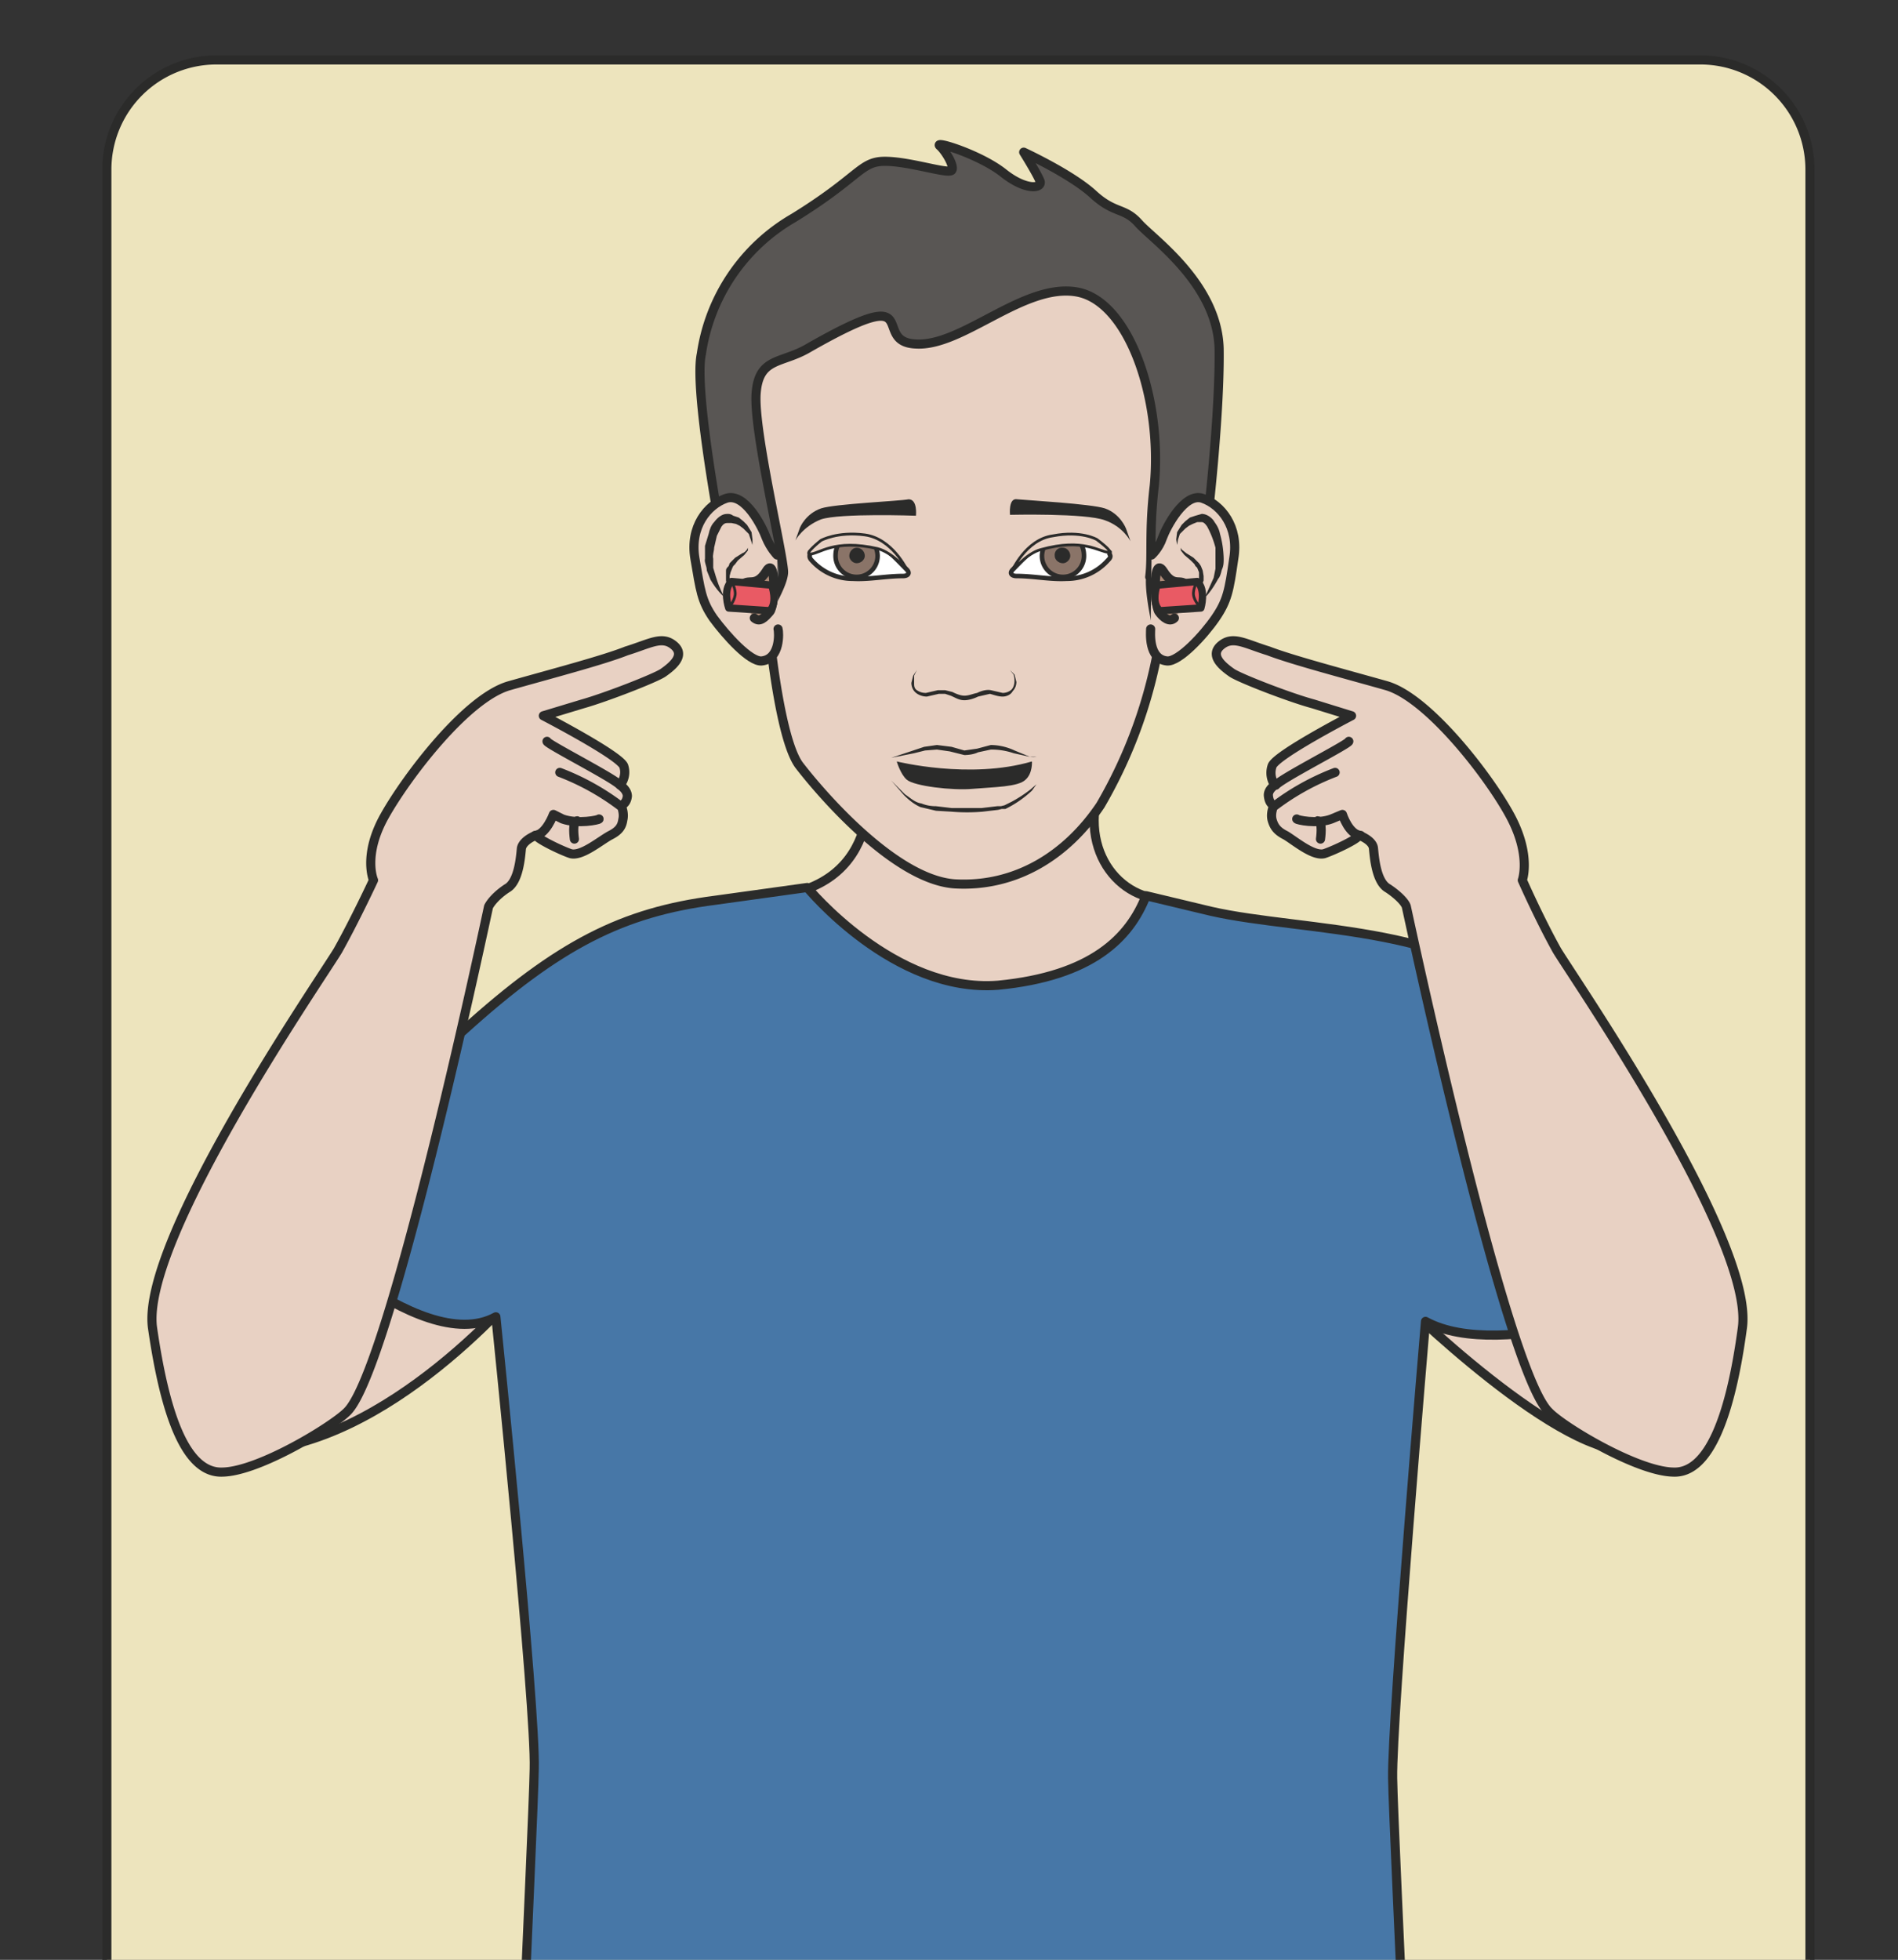
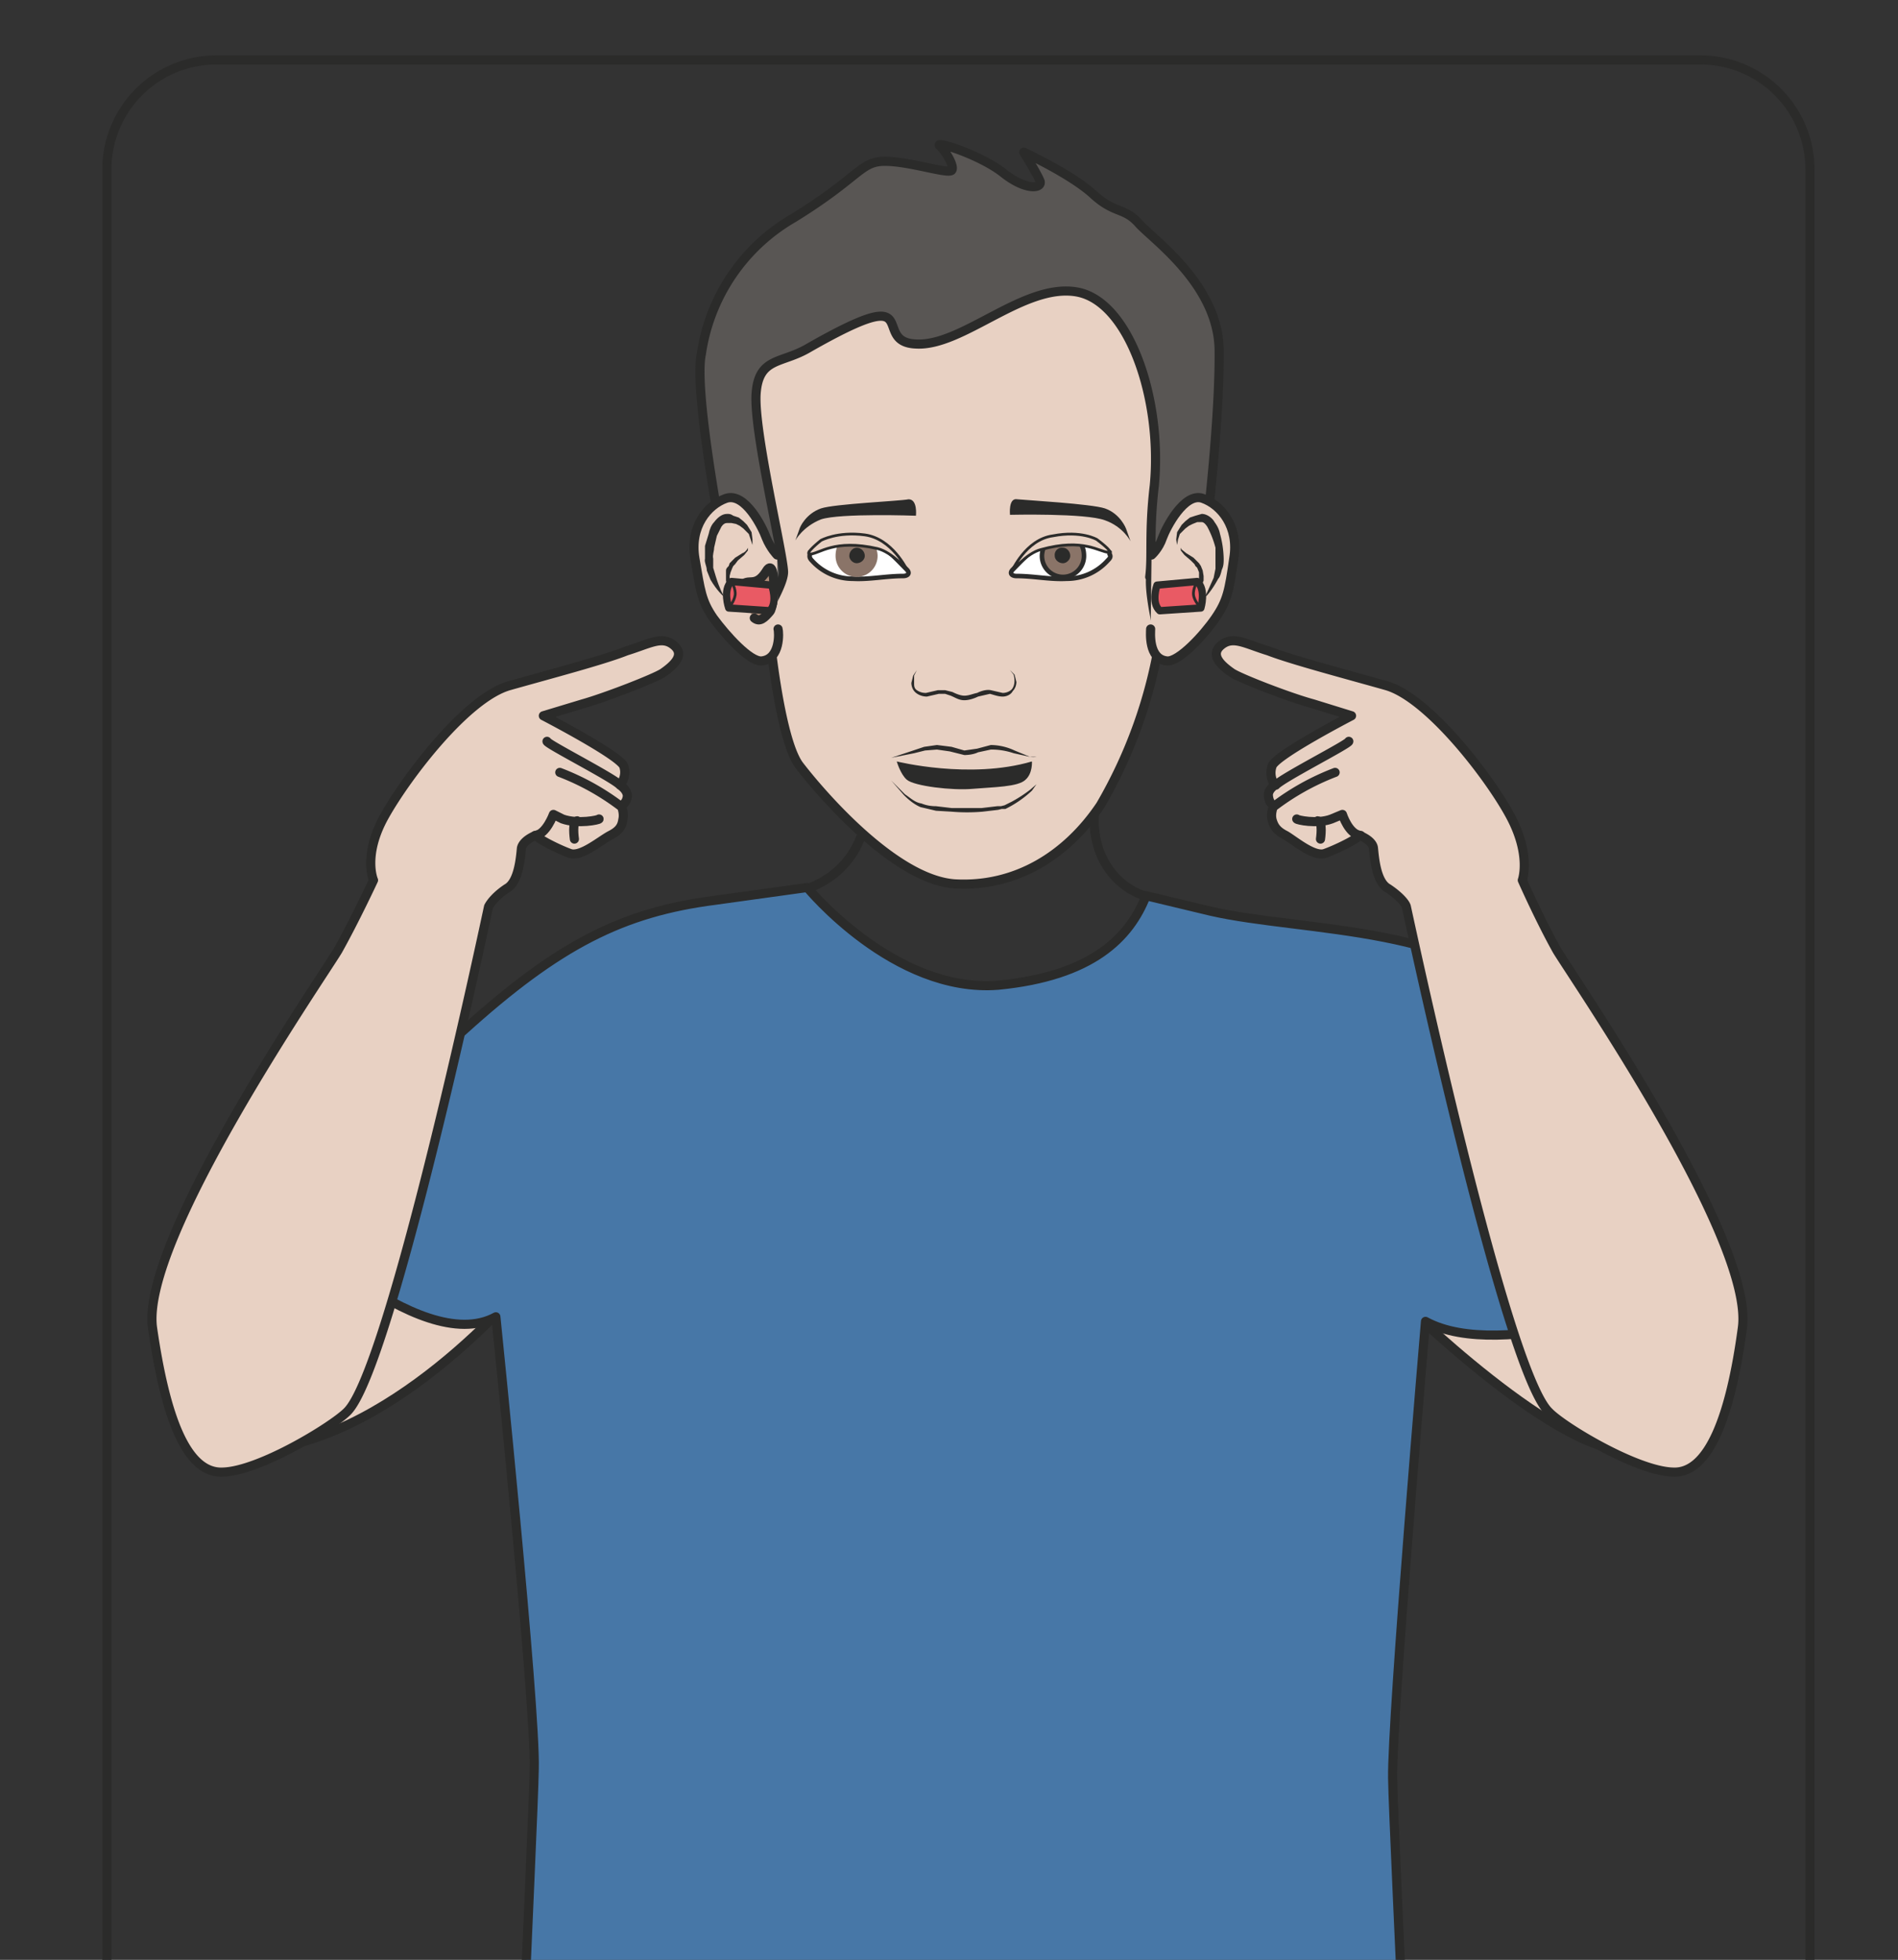
<svg xmlns="http://www.w3.org/2000/svg" viewBox="0 0 259.8 268.2">
  <rect x="0" y="0" width="259.8" height="268.2" fill="#333333" stroke="none" />
  <defs>
    <clipPath id="a">
      <path d="M0 214.5h207.8V0H0v214.5z" />
    </clipPath>
    <clipPath id="b">
      <path d="M0 214.5h207.8V0H0v214.5z" />
    </clipPath>
  </defs>
  <g clip-path="url(#a)" transform="matrix(1.25 0 0 -1.25 0 268.2)">
-     <path d="M198.2-90.2a12 12 0 00-12-12H23.7a12 12 0 00-12 12V196a12 12 0 0012 12h162.5a12 12 0 0012-12V-90.2z" fill="#ede4bd" />
    <path stroke-linejoin="round" d="M198.2-90.2a12 12 0 00-12-12H23.7a12 12 0 00-12 12V196a12 12 0 0012 12h162.5a12 12 0 0012-12V-90.2z" stroke="#2b2b2a" stroke-linecap="round" stroke-miterlimit="10" fill="none" />
-     <path d="M94.7 132.3s3-11.5-6.2-15c-6.1-2.4 19.7-20 24.5-16.5 5 3.3 14.2 15.2 12.6 15.6-5.2 1.5-8.6 8.7-2.6 17 1.5 2.1-28.3-1.1-28.3-1.1" fill="#e8d1c3" />
    <path stroke-linejoin="round" d="M94.7 132.3s3-11.5-6.2-15c-6.1-2.4 19.7-20 24.5-16.5 5 3.3 14.2 15.2 12.6 15.6-5.2 1.5-8.6 8.7-2.6 17 1.5 2.1-28.3-1.1-28.3-1.1z" stroke="#2b2b2a" stroke-linecap="round" stroke-miterlimit="10" fill="none" />
    <path d="M151.5 74s17-17.2 25.9-18.2 3.2 21.1 3.2 21.1l-29.1-3z" fill="#e8d1c3" />
    <path stroke-linejoin="round" d="M151.5 74s17-17.2 25.9-18.2 3.2 21.1 3.2 21.1l-29.1-3z" stroke="#2b2b2a" stroke-linecap="round" stroke-miterlimit="10" fill="none" />
    <path d="M58.6 75.4S45.2 58.4 30 56c-15-2.4 0 24.4 0 24.4l28.5-5z" fill="#e8d1c3" />
    <path stroke-linejoin="round" d="M58.6 75.4S45.2 58.4 30 56c-15-2.4 0 24.4 0 24.4l28.5-5z" stroke="#2b2b2a" stroke-linecap="round" stroke-miterlimit="10" fill="none" />
    <path d="M88.6-55.5c-26.1 0-31.7 10.2-32.4 12.4-.6 2.2 2.2 57.5 2.3 64 .2 6.6-4.2 49.5-4.2 49.5C45.9 65.8 30 82 30 82c9.8 15 12.4 12.3 20.7 19.7 10.5 9.5 17.5 13 27.6 14.3l10.1 1.4s9.5-11.6 20.9-10.7c10.3 1 14.4 5.2 16.2 9.8l7.1-1.7c10-2.3 29-1.6 34.6-11.2 6.4-11.3 8.9-21.1 16.3-30.9 0 0-19-7.4-27.4-2.8 0 0-3.7-43.5-3.6-50 .1-6.6 3-62 2.3-64s-6.2-12.5-32.3-12.5-32.4 1.8-34 1.2" fill="#4777a7" />
    <path stroke-linejoin="round" d="M88.6-55.5c-26.1 0-31.7 10.2-32.4 12.4-.6 2.2 2.2 57.5 2.3 64 .2 6.6-4.2 49.5-4.2 49.5C45.9 65.8 30 82 30 82c9.8 15 12.4 12.3 20.7 19.7 10.5 9.5 17.5 13 27.6 14.3l10.1 1.4s9.5-11.6 20.9-10.7c10.3 1 14.4 5.2 16.2 9.8l7.1-1.7c10-2.3 29-1.6 34.6-11.2 6.4-11.3 8.9-21.1 16.3-30.9 0 0-19-7.4-27.4-2.8 0 0-3.7-43.5-3.6-50 .1-6.6 3-62 2.3-64s-6.2-12.5-32.3-12.5-32.4 1.8-34 1.2z" stroke="#2b2b2a" stroke-linecap="round" stroke-miterlimit="10" fill="none" />
    <path d="M169.6 60c-4.8 4.6-15.5 54.9-15.6 55.3-.1.4-.8 1.2-2 2-1.3.7-1.5 3.4-1.6 4.4-.1 1-2 1.6-1.7 1.4.4-.2-2.5-1.6-3.7-2-1.2-.3-3.2 1.4-4.2 2-1 .5-1.3 1-1.5 1.7-.2.8.2 1.6.2 1.6s-.5.1-.6 1c-.1.7.7 1.2.7 1.2s-.7.9-.3 2.1c.4 1.2 8.7 5.5 8.7 5.5l-4.2 1.3c-2.6.7-8 2.8-8.9 3.4-1 .7-2.5 1.9-1.2 3s2.6.2 5.2-.6c2.6-1 8.3-2.5 12.9-3.8 4.6-1.3 11.3-10 13.6-14.3s1.3-7 1.3-7 1.9-4.3 3.8-7.7c2-3.3 21.6-31.7 20.3-41.3-1.3-9.7-3.7-16-7.6-15.8-4 .1-12.1 5-13.6 6.6" fill="#e8d1c3" />
    <path stroke-linejoin="round" d="M169.6 60c-4.8 4.6-15.5 54.9-15.6 55.3-.1.4-.8 1.2-2 2-1.3.7-1.5 3.4-1.6 4.4-.1 1-2 1.6-1.7 1.4.4-.2-2.5-1.6-3.7-2-1.2-.3-3.2 1.4-4.2 2-1 .5-1.3 1-1.5 1.7-.2.8.2 1.6.2 1.6s-.5.1-.6 1c-.1.7.7 1.2.7 1.2s-.7.9-.3 2.1c.4 1.2 8.7 5.5 8.7 5.5l-4.2 1.3c-2.6.7-8 2.8-8.9 3.4-1 .7-2.5 1.9-1.2 3s2.6.2 5.2-.6c2.6-1 8.3-2.5 12.9-3.8 4.6-1.3 11.3-10 13.6-14.3s1.3-7 1.3-7 1.9-4.3 3.8-7.7c2-3.3 21.6-31.7 20.3-41.3-1.3-9.7-3.7-16-7.6-15.8-4 .1-12.1 5-13.6 6.6zM147.7 133.4c0-.3-7.3-4-8-4.8M146.2 130a27 27 0 01-6.8-3.8" stroke="#2b2b2a" stroke-linecap="round" stroke-miterlimit="10" fill="none" />
    <path stroke-linejoin="round" d="M142 124.9c0-.1 2.2-.6 3.8 0l1.2.5s.7-2.2 2-2.3M144.6 122.7s.3 2-.3 2" stroke="#2b2b2a" stroke-linecap="round" stroke-miterlimit="10" fill="none" />
    <path d="M132.3 158.2s1.3 11.2 1.2 18.2c-.2 7.1-7.3 12-8.8 13.7-1.6 1.8-2.6 1-5 3.2s-7.6 4.6-7.6 4.6 1.5-2.4 1.8-3.2c.2-.8-1.6-1-4 .9-2.5 2-7.6 3.6-7 3 .6-.5 1.7-2.3 1.3-2.7-.5-.4-4.6 1-7.3 1s-2.7-1.7-10-6.2a20.6 20.6 0 01-10.1-14.9c-1-4.6 3.3-26 3.4-26 0 0 29.3-31.2 52.2 8.4" fill="#595654" />
    <path stroke-linejoin="round" d="M132.3 158.2s1.3 11.2 1.2 18.2c-.2 7.1-7.3 12-8.8 13.7-1.6 1.8-2.6 1-5 3.2s-7.6 4.6-7.6 4.6 1.5-2.4 1.8-3.2c.2-.8-1.6-1-4 .9-2.5 2-7.6 3.6-7 3 .6-.5 1.7-2.3 1.3-2.7-.5-.4-4.6 1-7.3 1s-2.7-1.7-10-6.2a20.6 20.6 0 01-10.1-14.9c-1-4.6 3.3-26 3.4-26 0 0 29.3-31.2 52.2 8.4z" stroke="#2b2b2a" stroke-linecap="round" stroke-miterlimit="10" fill="none" />
    <path stroke-linejoin="round" d="M126 151.4c-.2-2.1 1-6.8 1-6.8a52.5 52.5 0 00-6.5-18.2c-3.7-5.5-9.3-9-16-8.6-6.6.5-14.7 10-17 13-2.2 3-3.3 15-3.3 15-3.3-2.4 1.7 4.1 1.6 6.2-.1 2.2-3.3 15.5-3 19.5.3 4 2.8 3.2 5.8 5 13 7.4 6.6.6 11.7.4 5.1-.3 11.8 6.7 17.6 5.7 5.8-1 9.4-11.9 8.5-21.2-.6-5.1-.2-7.7-.5-10" stroke="#2b2b2a" stroke-linecap="round" stroke-miterlimit="10" fill="#e8d1c3" />
    <path d="M96.5 154.8c1-.7 2-1.8 2.8-2.6.4-.4.1-.7-.4-.7-1.9 0-3.7-.4-5.5-.3a6 6 0 00-4.5 2c-.2.2-.3.4-.2.7v.2c.5.4 1.7.8 3.1 1.3 1.6.4 3.5.2 4.7-.6" stroke="#2b2b2a" stroke-miterlimit="10" stroke-width=".5" fill="#fff" />
    <path d="M95.6 155.2c.3-.4.5-1 .5-1.5a2.3 2.3 0 10-4.6 0c0 .7.2 1.3.7 1.7l1.5.2s.9 0 1.2-.2c.4 0 .7-.2.7-.2" fill-rule="evenodd" fill="#8a7468" />
-     <path stroke-linejoin="round" d="M95.6 155.2c.3-.4.5-1 .5-1.5a2.3 2.3 0 10-4.6 0c0 .7.2 1.3.7 1.7l1.5.2s.9 0 1.2-.2c.4 0 .7-.2.7-.2z" stroke="#2b2b2a" stroke-linecap="round" stroke-miterlimit="10" stroke-width=".5" fill="none" />
    <path d="M94.7 153.7c0-.4-.4-.8-.9-.8-.4 0-.8.4-.8.8 0 .5.4.9.8.9.5 0 .9-.4.9-.9" fill-rule="evenodd" fill="#2b2b2a" />
    <path d="M113.7 154.8c-1-.7-2-1.8-2.8-2.6-.4-.4-.1-.7.4-.7 1.9 0 3.7-.4 5.5-.3a6 6 0 014.5 2c.2.2.4.4.2.7v.2c-.5.4-1.7.8-3.1 1.3-1.6.4-3.5.2-4.7-.6" stroke="#2b2b2a" stroke-miterlimit="10" stroke-width=".5" fill="#fff" />
    <path d="M114.6 155.2c-.3-.4-.5-1-.5-1.5a2.3 2.3 0 114.6 0c0 .7-.2 1.3-.7 1.7l-1.5.2s-.9 0-1.2-.2c-.4 0-.7-.2-.7-.2" fill-rule="evenodd" fill="#8a7468" />
    <path stroke-linejoin="round" d="M114.6 155.2c-.3-.4-.5-1-.5-1.5a2.3 2.3 0 114.6 0c0 .7-.2 1.3-.7 1.7l-1.5.2s-.9 0-1.2-.2c-.4 0-.7-.2-.7-.2z" stroke="#2b2b2a" stroke-linecap="round" stroke-miterlimit="10" stroke-width=".5" fill="none" />
    <path d="M115.5 153.7c0-.4.4-.8.9-.8.4 0 .8.4.8.8 0 .5-.4.9-.8.9a.8.8 0 01-.9-.9" fill-rule="evenodd" fill="#2b2b2a" />
    <path d="M100.4 141.2l-.3-.6v-.8c0-.3 0-.6.3-.8.3-.2.6-.3 1-.3l1.3.3h.8l.8-.2c.4-.2.9-.4 1.3-.4.5 0 .9.2 1.4.3.4.2 1 .4 1.5.3l1.3-.3c.3 0 .7.1 1 .4.4.5.3 1.2.2 1.6l-.4.5.1-.1.4-.4.2-.8c0-.3-.1-.7-.4-1-.2-.4-.7-.6-1.1-.6-.5 0-1 .2-1.4.3l-1.3-.3c-.4-.2-1-.4-1.5-.4-.6 0-1 .3-1.5.5l-.6.2h-.2-.2-.3l-1.3-.3c-.5 0-1 .2-1.3.5-.3.3-.4.7-.4 1l.2.8.4.6M97.6 129.1l1.5-1.5c.6-.4 1.1-.9 1.8-1 .5-.2 1-.3 1.6-.3l1.7-.2h3.3l1.7.2h.4l.4.1.8.4a14.7 14.7 0 012 1.3l.7.6-.5-.7a11.8 11.8 0 00-2.9-2h-.4l-.4-.1-1.7-.2a20 20 0 00-3.4 0l-1.7.1-1.7.4c-.7.3-1.3.8-1.8 1.3l-1.4 1.6M97.6 131.6l2.4.8 1.2.4 1.4.2 1.6-.2 1.4-.4 1.4.2 1.5.4a6.3 6.3 0 002.6-.6l1.7-.7a2 2 0 01.7 0h-.2-.5l-1.8.4a7.5 7.5 0 01-2.5.4l-1.4-.3c-.4-.2-1-.3-1.5-.3l-1.6.4-1.4.2-1.3-.1-1.2-.3-2.5-.5" fill="#2b2b2a" />
    <path d="M87.6 156.8s.6 1.5 2.3 2.1c1.5.5 8.6.8 9.6 1 1 0 .8-1.8.8-1.8s-8.3.3-10.4-.4c-2-.8-2.8-2.3-2.8-2.3l.5 1.4zM123.3 156.7s-.6 1.6-2.3 2.2c-1.5.5-8.6.9-9.6 1-1 .2-.8-1.7-.8-1.7s8.3.2 10.4-.6c2-.7 2.8-2.3 2.8-2.3l-.5 1.4zM113 131.2c-6.8-2-14.8 0-14.8 0s.4-1.4 1.1-2c.8-.7 5-1.2 7.2-1 2.3.2 5 .2 5.8 1 .8.7.7 2 .7 2" fill-rule="evenodd" fill="#2b2b2a" />
    <path d="M89.9 155.4s1.8 1 4.8.6 4.6-3.8 4.6-3.8-1.6 1.9-3.2 2.3c-4.8 1.1-6.4-.6-7.4-.6-.7 0 1.2 1.5 1.2 1.5" fill="#e8d1c3" />
    <path stroke-linejoin="round" d="M89.9 155.4s1.8 1 4.8.6 4.6-3.8 4.6-3.8-1.6 1.9-3.2 2.3c-4.8 1.1-6.4-.6-7.4-.6-.7 0 1.2 1.5 1.2 1.5z" stroke="#2b2b2a" stroke-linecap="round" stroke-miterlimit="10" stroke-width=".3" fill="none" />
    <path d="M120.1 155.5s-1.7 1-4.8.4c-3-.4-4.5-3.9-4.5-3.9s1.6 2 3.2 2.4c4.7 1.3 6.4-.3 7.4-.3.6 0-1.3 1.4-1.3 1.4" fill="#e8d1c3" />
    <path stroke-linejoin="round" d="M120.1 155.5s-1.7 1-4.8.4c-3-.4-4.5-3.9-4.5-3.9s1.6 2 3.2 2.4c4.7 1.3 6.4-.3 7.4-.3.6 0-1.3 1.4-1.3 1.4z" stroke="#2b2b2a" stroke-linecap="round" stroke-miterlimit="10" stroke-width=".3" fill="none" />
    <path d="M38 60c4.8 4.6 15.4 54.9 15.5 55.3.2.4.8 1.2 2 2 1.3.7 1.5 3.4 1.6 4.4.2 1 2 1.6 1.7 1.4-.3-.2 2.5-1.6 3.7-2 1.2-.3 3.2 1.4 4.3 2 1 .5 1.3 1 1.4 1.7.2.8-.2 1.6-.2 1.6s.6.1.7 1c0 .7-.8 1.2-.8 1.2s.8.9.4 2.1c-.5 1.2-8.8 5.5-8.8 5.5l4.3 1.3c2.5.7 7.9 2.8 8.8 3.4 1 .7 2.5 1.9 1.2 3s-2.6.2-5.2-.6c-2.5-1-8.2-2.5-12.8-3.8-4.7-1.3-11.3-10-13.7-14.3s-1.2-7-1.2-7-2-4.3-3.9-7.7c-2-3.3-21.6-31.7-20.3-41.3 1.4-9.7 3.7-16 7.7-15.8 4 .1 12 5 13.6 6.6" fill="#e8d1c3" />
    <path stroke-linejoin="round" d="M38 60c4.8 4.6 15.4 54.9 15.5 55.3.2.4.8 1.2 2 2 1.3.7 1.5 3.4 1.6 4.4.2 1 2 1.6 1.7 1.4-.3-.2 2.5-1.6 3.7-2 1.2-.3 3.2 1.4 4.3 2 1 .5 1.3 1 1.4 1.7.2.8-.2 1.6-.2 1.6s.6.1.7 1c0 .7-.8 1.2-.8 1.2s.8.9.4 2.1c-.5 1.2-8.8 5.5-8.8 5.5l4.3 1.3c2.5.7 7.9 2.8 8.8 3.4 1 .7 2.5 1.9 1.2 3s-2.6.2-5.2-.6c-2.5-1-8.2-2.5-12.8-3.8-4.7-1.3-11.3-10-13.7-14.3s-1.2-7-1.2-7-2-4.3-3.9-7.7c-2-3.3-21.6-31.7-20.3-41.3 1.4-9.7 3.7-16 7.7-15.8 4 .1 12 5 13.6 6.6zM59.9 133.4c0-.3 7.3-4 8-4.8M61.3 130a27 27 0 006.8-3.8" stroke="#2b2b2a" stroke-linecap="round" stroke-miterlimit="10" fill="none" />
    <path stroke-linejoin="round" d="M65.6 124.9c0-.1-2.3-.6-4 0l-1 .5s-.8-2.2-2-2.3M62.9 122.7s-.3 2 .3 2" stroke="#2b2b2a" stroke-linecap="round" stroke-miterlimit="10" fill="none" />
  </g>
  <g clip-path="url(#b)" transform="matrix(1.25 0 0 -1.25 0 268.2)">
    <path stroke-linejoin="round" d="M85.1 153.8s-.7.7-1.2 1.9c-.4 1.1-2.3 5-4.4 4.3-2-.7-4-3.1-3.4-6.6.6-3.5.7-4.6 2-6.5 1.4-1.9 4-4.8 5.3-4.7 2.1.2 1.9 3.2 1.8 3.5" stroke="#2b2b2a" stroke-linecap="round" stroke-miterlimit="10" fill="#e8d1c3" />
    <path d="M79.2 149.3s-.7.6-1.4 1.8l-.4 1c0 .5-.3.9-.2 1.3v1.4l.4 1.3c.1.5.3 1 .6 1.3.3.4.8.9 1.4.9.3 0 .4 0 .7-.2l.6-.2.5-.4.4-.4.5-.8.1-.8v-.6l-.2.6-.2.6-.6.6-.4.3-.4.2-.5.1h-.5c-.2 0-.4-.1-.6-.4l-.5-1-.3-1.3c0-.4-.2-.8-.1-1.2v-1l.3-1c.4-1.3.8-2 .8-2" fill="#2b2b2a" />
    <path stroke-linejoin="round" d="M81.5 148.4s-1 1-.3 2 1.5-.3 2.7 1.6c1.1 1.9 1-3.7.4-4.4s-1.1-1.2-1.7-.7" stroke="#2b2b2a" stroke-linecap="round" stroke-miterlimit="10" fill="#af8c78" />
    <path d="M80.1 149.7l-.2.2-.3.6-.1.5v1.1c0 .2.1.3.3.5l.1.3.2.2.4.4.8.5c.3.1.4.3.5.4l.1.2v-.3l-.4-.5-.7-.6-.3-.4-.2-.2-.1-.2-.2-.5-.1-.4v-1l.2-.8" fill="#2b2b2a" />
    <path d="M80.1 150.9l4.4-.4s.7-1.9-.2-2.8l-4.5.3s-.7 2 .3 2.9" fill="#e95a64" />
    <path stroke-linejoin="round" d="M80.1 150.9l4.4-.4s.7-1.9-.2-2.8h0l-4.5.3s-.7 2 .3 2.9z" stroke="#2b2b2a" stroke-linecap="round" stroke-miterlimit="10" stroke-width=".8" fill="none" />
    <path stroke-linejoin="round" d="M80.1 150.9s.5-.8.4-1.5c-.1-.7-.7-1.4-.7-1.4" stroke="#2b2b2a" stroke-linecap="round" stroke-miterlimit="10" stroke-width=".3" fill="none" />
    <path stroke-linejoin="round" d="M126.1 153.8s.8.7 1.2 1.9c.4 1.1 2.4 5 4.4 4.3 2-.7 4-3.1 3.4-6.6-.5-3.5-.7-4.6-2-6.5-1.3-1.9-4-4.8-5.3-4.7-2.1.2-1.8 3.2-1.8 3.5" stroke="#2b2b2a" stroke-linecap="round" stroke-miterlimit="10" fill="#e8d1c3" />
    <path d="M132 149.3l.9 2 .2 1v2.3a10.4 10.4 0 01-.9 2.3c-.2.3-.4.5-.6.5h-.5l-.5-.2-.4-.2-.4-.3-.6-.6-.2-.6-.1-.6-.1.6.1.8.5.8.4.4.5.4.6.2.7.2c.6 0 1.2-.5 1.4-.9.3-.4.5-.8.6-1.3a11 11 0 00.4-2.7c0-.4 0-.8-.2-1.2-.1-.4-.2-.8-.4-1-.7-1.3-1.3-1.9-1.3-1.9" fill="#2b2b2a" />
-     <path stroke-linejoin="round" d="M129.7 148.4s1 1 .3 2-1.4-.3-2.6 1.6c-1.2 1.9-1-3.7-.5-4.4s1.2-1.2 1.7-.7" stroke="#2b2b2a" stroke-linecap="round" stroke-miterlimit="10" fill="#af8c78" />
    <path d="M131.1 149.7l.2.9v1.3l-.2.5-.2.2-.1.2-.4.4-.7.6-.4.5v.3l.1-.2.5-.4.8-.5.4-.4.2-.2.2-.3.2-.5.1-.6v-.5l-.2-.5c0-.3-.2-.5-.3-.6l-.2-.2" fill="#2b2b2a" />
    <path d="M131.1 150.9l-4.4-.4s-.7-1.9.3-2.8l4.5.3s.6 2-.4 2.9" fill="#e95a64" />
    <path stroke-linejoin="round" d="M131.1 150.9l-4.4-.4s-.7-1.9.3-2.8h0l4.5.3s.6 2-.4 2.9z" stroke="#2b2b2a" stroke-linecap="round" stroke-miterlimit="10" stroke-width=".8" fill="none" />
    <path stroke-linejoin="round" d="M131.1 150.9s-.5-.8-.4-1.5c.1-.7.8-1.4.8-1.4" stroke="#2b2b2a" stroke-linecap="round" stroke-miterlimit="10" stroke-width=".3" fill="none" />
  </g>
</svg>